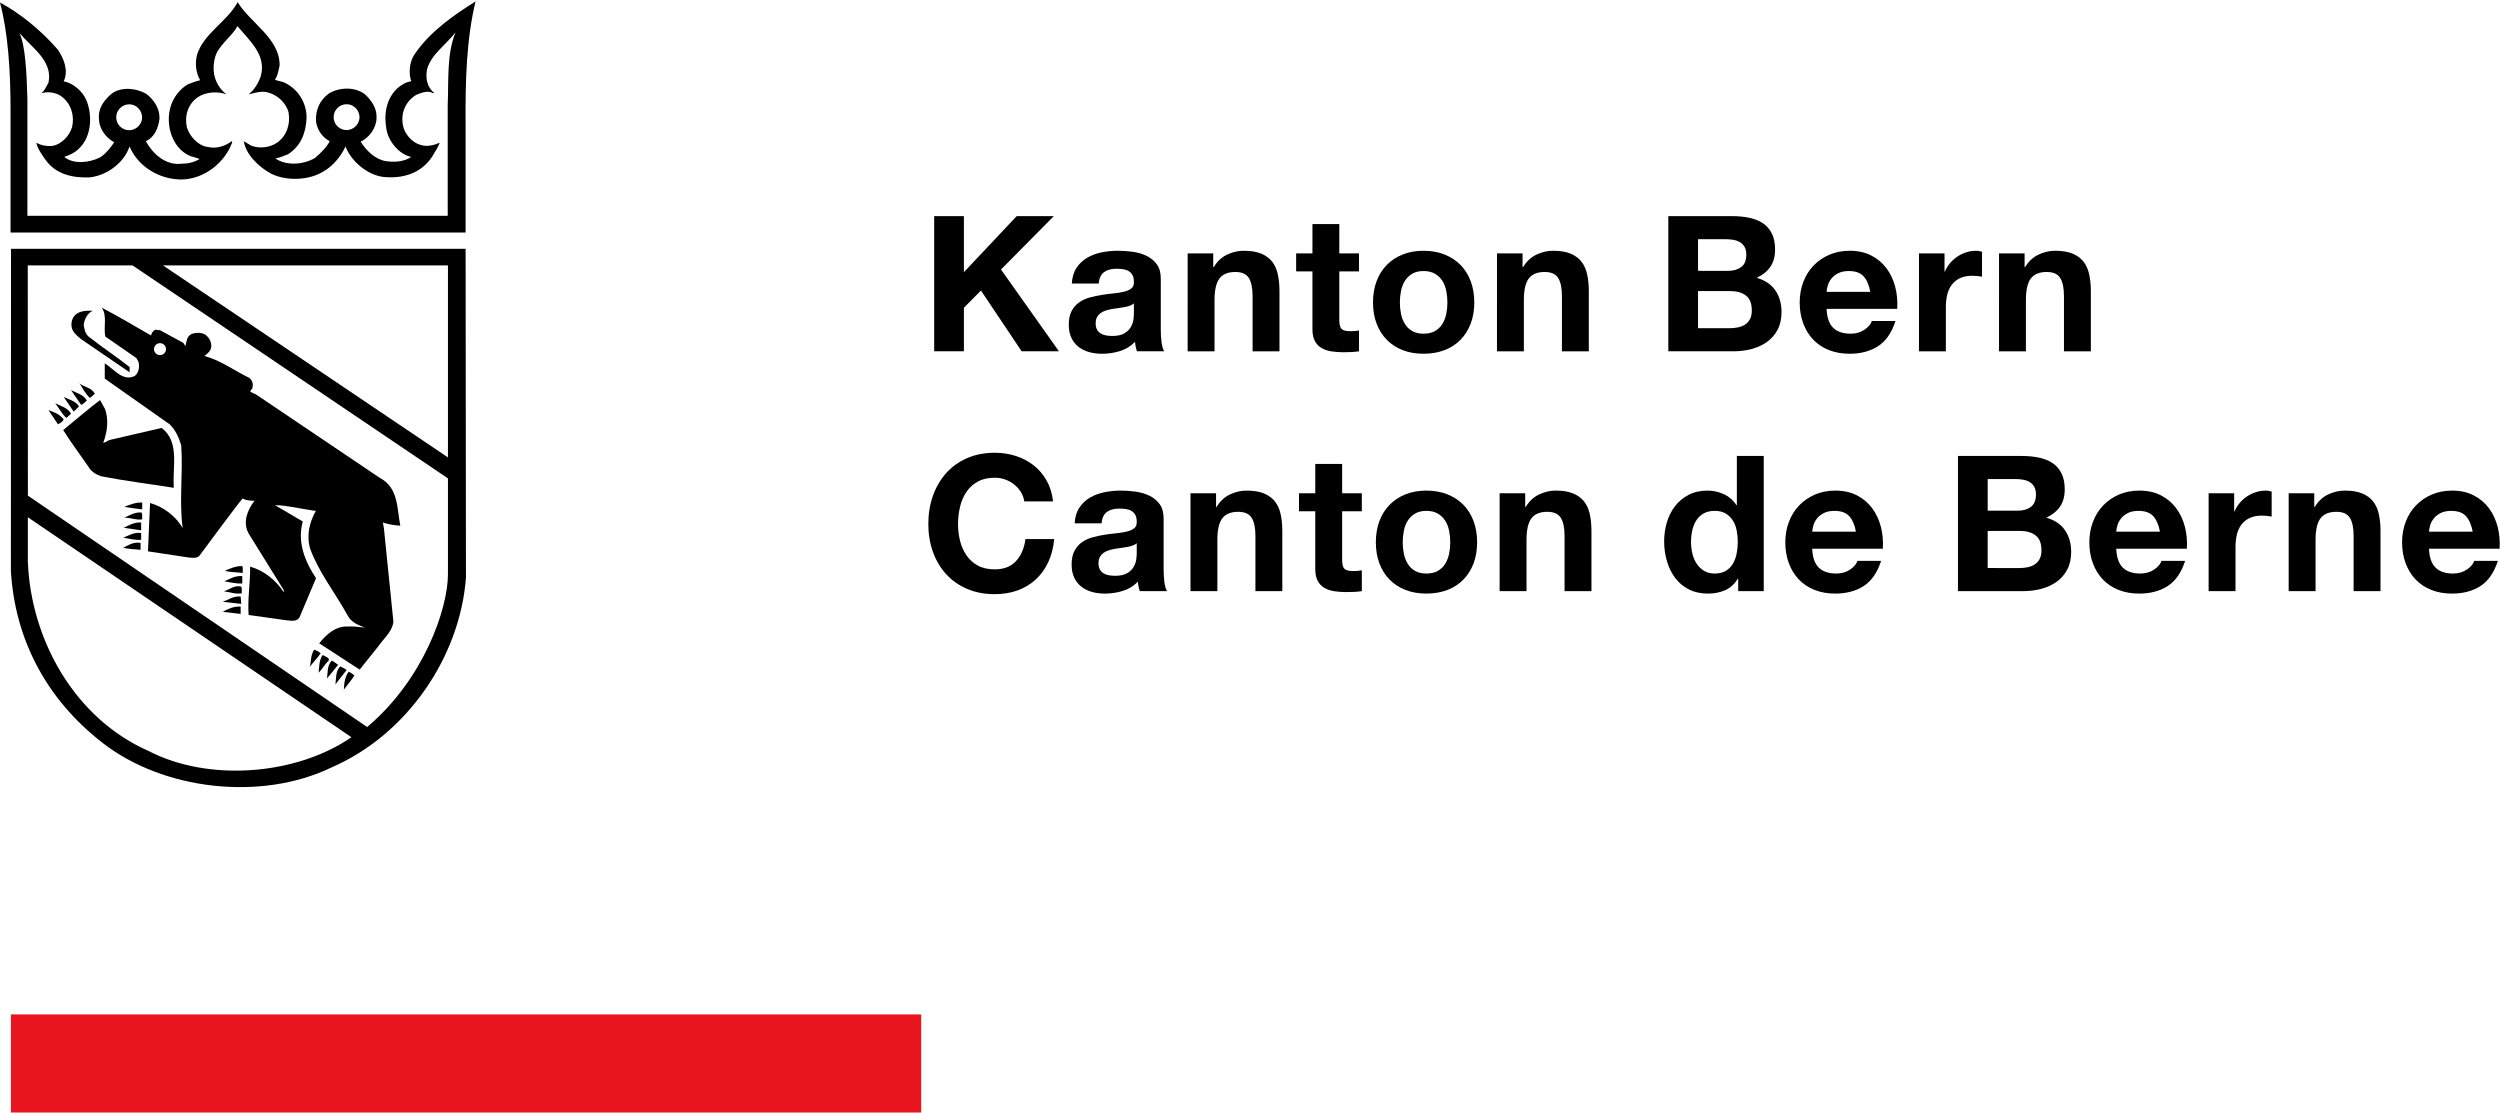
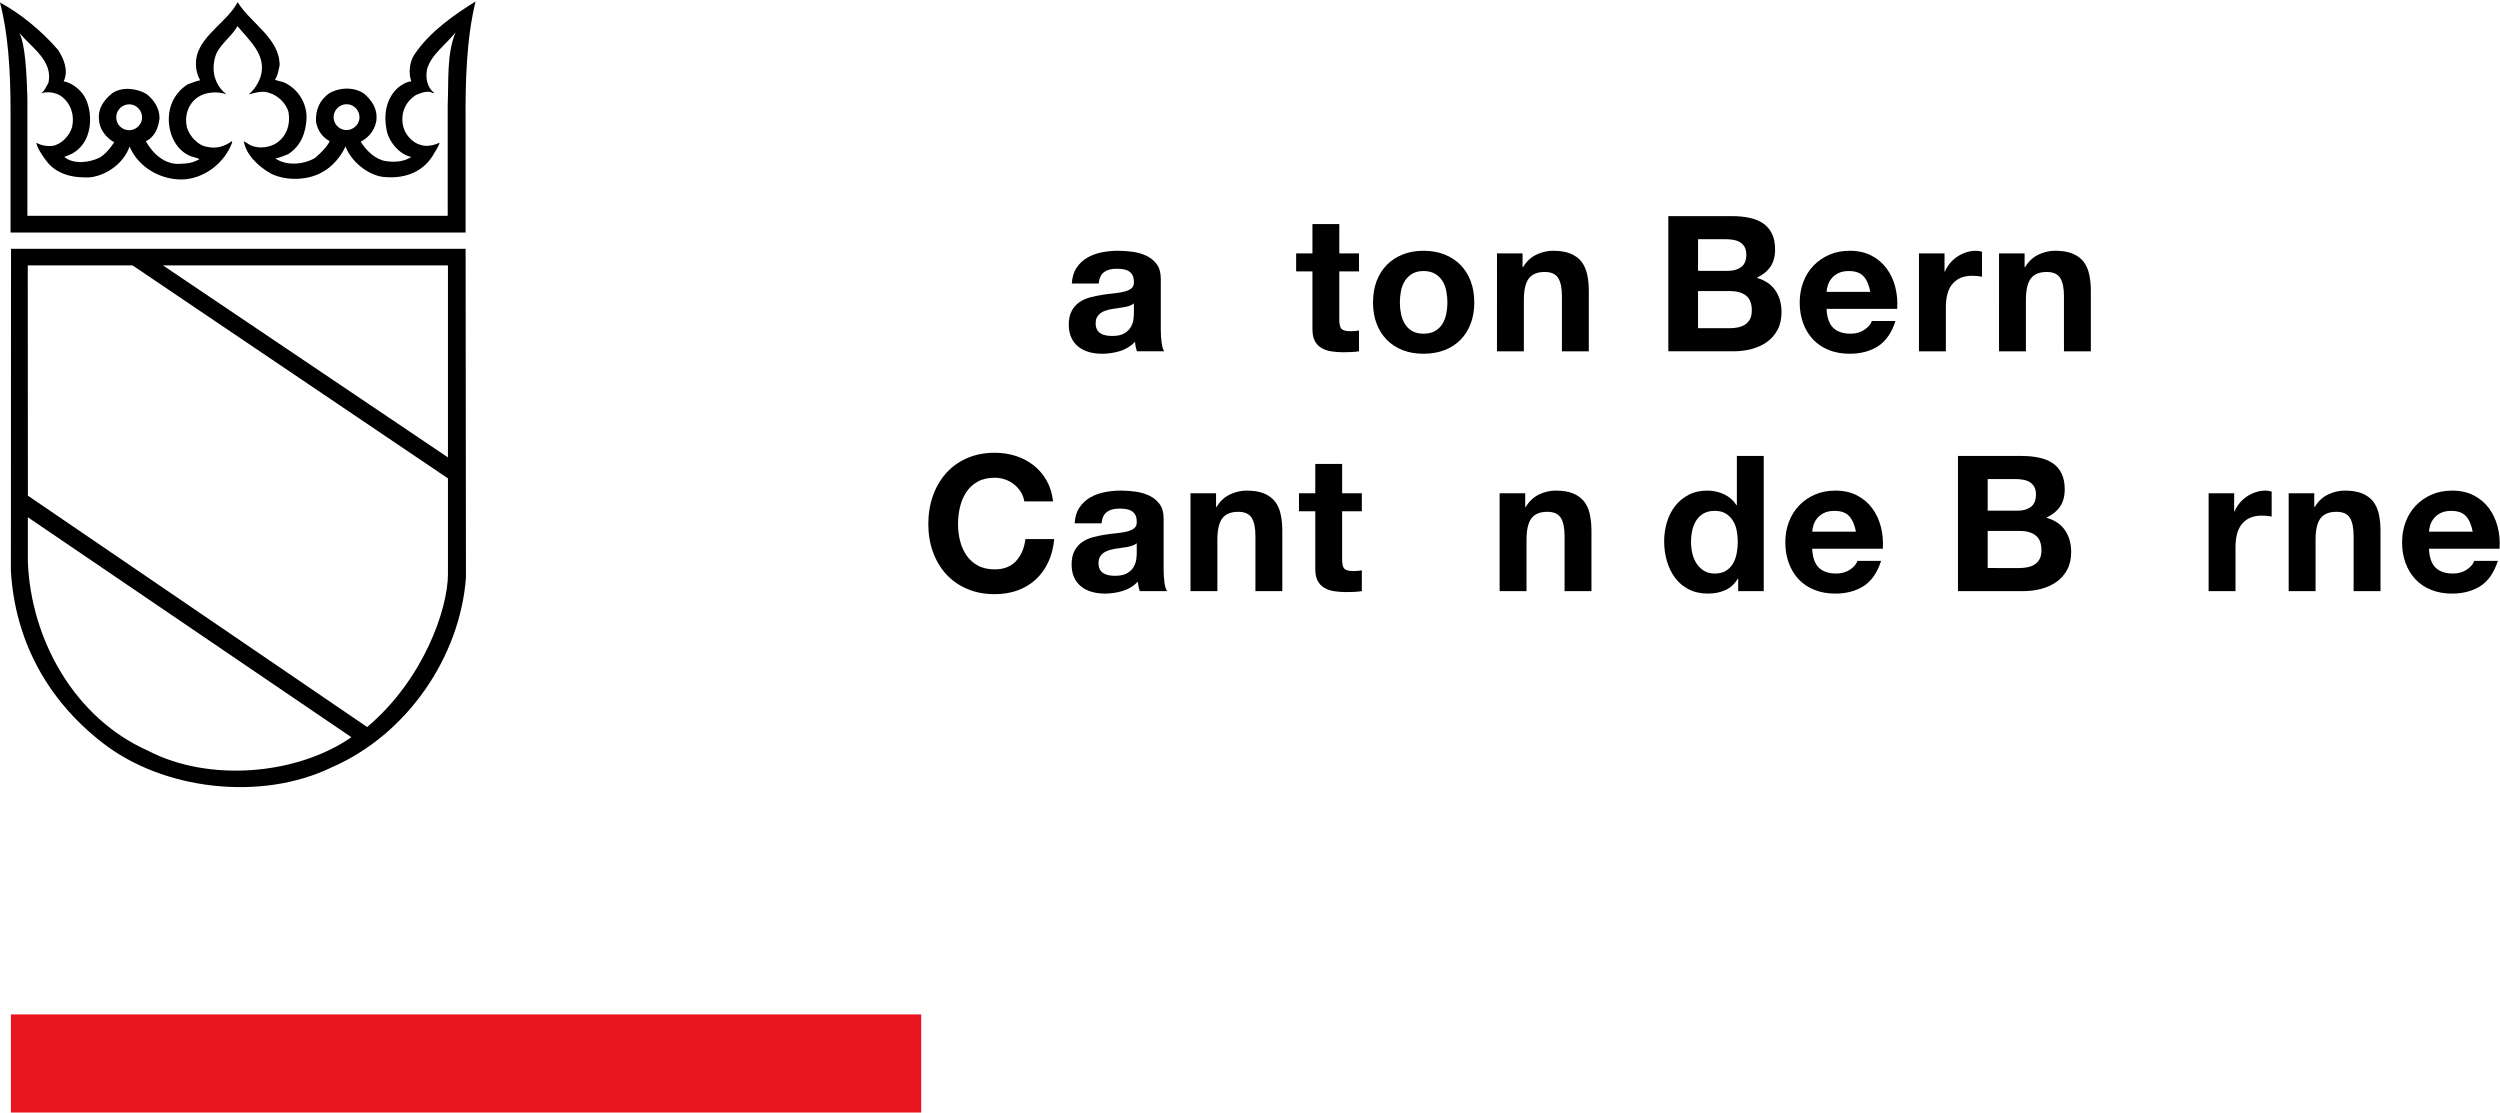
<svg xmlns="http://www.w3.org/2000/svg" xmlns:ns1="http://sodipodi.sourceforge.net/DTD/sodipodi-0.dtd" xmlns:ns2="http://www.inkscape.org/namespaces/inkscape" version="1.1" id="Ebene_1" x="0px" y="0px" viewBox="0 0 1333.333 591.138" xml:space="preserve" width="1000" height="445.014" ns1:docname="logo-be.svg" ns2:version="0.92.4 (5da689c313, 2019-01-14)">
  <defs id="defs65" />
  <ns1:namedview pagecolor="#ffffff" bordercolor="#111111" borderopacity="1" objecttolerance="10" gridtolerance="10" guidetolerance="10" ns2:pageopacity="0" ns2:pageshadow="2" ns2:window-width="1920" ns2:window-height="1017" id="namedview63" showgrid="false" fit-margin-top="0" fit-margin-left="0" fit-margin-right="0" fit-margin-bottom="0" ns2:zoom="1.1033333" ns2:cx="412.8411" ns2:cy="98.47206" ns2:window-x="1912" ns2:window-y="-8" ns2:window-maximized="1" ns2:current-layer="Ebene_1" />
  <style type="text/css" id="style2">
	.st0{fill:#EA161F;}
</style>
  <g id="g50" transform="matrix(3.333,0,0,3.333,0.005,-0.314)">
-     <path d="m 154.238,34.344 v 8.969 l 8.452,-8.969 h 5.937 l -8.452,8.544 9.27,13.086 h -5.967 l -6.513,-9.724 -2.727,2.756 v 6.968 h -4.756 V 34.344 Z" id="path4" ns2:connector-curvature="0" />
    <path d="m 171.506,45.13 c 0.059,-1.009 0.311,-1.848 0.757,-2.513 0.444,-0.668 1.009,-1.204 1.697,-1.608 0.686,-0.404 1.458,-0.689 2.316,-0.863 0.858,-0.171 1.723,-0.258 2.591,-0.258 0.787,0 1.585,0.056 2.393,0.167 0.807,0.111 1.545,0.327 2.212,0.651 0.666,0.324 1.211,0.773 1.636,1.35 0.423,0.574 0.635,1.336 0.635,2.287 v 8.148 c 0,0.707 0.04,1.385 0.122,2.029 0.08,0.647 0.223,1.131 0.425,1.455 h -4.363 c -0.082,-0.244 -0.146,-0.491 -0.197,-0.741 -0.051,-0.254 -0.087,-0.512 -0.106,-0.773 -0.687,0.707 -1.495,1.201 -2.424,1.483 -0.929,0.282 -1.878,0.425 -2.847,0.425 -0.748,0 -1.444,-0.09 -2.09,-0.271 -0.647,-0.181 -1.213,-0.466 -1.697,-0.849 -0.486,-0.383 -0.863,-0.867 -1.136,-1.455 -0.273,-0.585 -0.409,-1.281 -0.409,-2.088 0,-0.891 0.157,-1.622 0.47,-2.196 0.313,-0.578 0.717,-1.037 1.211,-1.378 0.494,-0.345 1.06,-0.602 1.697,-0.773 0.637,-0.174 1.277,-0.31 1.923,-0.411 0.647,-0.101 1.282,-0.181 1.909,-0.24 0.626,-0.063 1.182,-0.153 1.667,-0.275 0.484,-0.122 0.867,-0.296 1.15,-0.529 0.282,-0.233 0.414,-0.571 0.393,-1.016 0,-0.463 -0.075,-0.832 -0.226,-1.103 -0.151,-0.275 -0.353,-0.487 -0.606,-0.637 -0.254,-0.153 -0.546,-0.254 -0.879,-0.303 -0.334,-0.052 -0.693,-0.077 -1.075,-0.077 -0.849,0 -1.516,0.181 -1.999,0.546 -0.485,0.362 -0.767,0.968 -0.847,1.817 h -4.302 z m 9.935,3.181 c -0.181,0.16 -0.409,0.289 -0.68,0.379 -0.273,0.09 -0.566,0.167 -0.879,0.226 -0.313,0.059 -0.642,0.111 -0.985,0.15 -0.343,0.042 -0.687,0.094 -1.03,0.153 -0.324,0.059 -0.64,0.143 -0.954,0.244 -0.313,0.101 -0.586,0.237 -0.818,0.407 -0.233,0.174 -0.419,0.39 -0.56,0.651 -0.141,0.265 -0.212,0.599 -0.212,1.002 0,0.383 0.071,0.707 0.212,0.968 0.141,0.265 0.332,0.47 0.576,0.62 0.242,0.153 0.524,0.258 0.847,0.32 0.324,0.059 0.656,0.09 0.999,0.09 0.849,0 1.505,-0.143 1.97,-0.425 0.465,-0.282 0.807,-0.62 1.03,-1.013 0.221,-0.397 0.358,-0.794 0.409,-1.197 0.051,-0.404 0.075,-0.727 0.075,-0.971 v -1.604 z" id="path6" ns2:connector-curvature="0" />
-     <path d="m 194.133,40.313 v 2.182 h 0.09 c 0.546,-0.908 1.253,-1.57 2.121,-1.984 0.868,-0.414 1.758,-0.623 2.666,-0.623 1.15,0 2.095,0.157 2.831,0.47 0.738,0.313 1.319,0.748 1.742,1.302 0.425,0.557 0.722,1.232 0.894,2.033 0.171,0.797 0.258,1.681 0.258,2.649 v 9.634 h -4.302 v -8.847 c 0,-1.291 -0.202,-2.255 -0.606,-2.892 -0.404,-0.637 -1.121,-0.954 -2.151,-0.954 -1.171,0 -2.02,0.348 -2.544,1.044 -0.526,0.7 -0.788,1.845 -0.788,3.439 v 8.21 h -4.302 V 40.313 Z" id="path8" ns2:connector-curvature="0" />
    <path d="m 217.459,40.313 v 2.878 h -3.151 v 7.754 c 0,0.727 0.122,1.211 0.364,1.455 0.244,0.244 0.727,0.362 1.455,0.362 0.242,0 0.473,-0.007 0.696,-0.028 0.223,-0.021 0.435,-0.052 0.637,-0.09 v 3.331 c -0.364,0.059 -0.767,0.101 -1.211,0.122 -0.446,0.021 -0.879,0.031 -1.303,0.031 -0.666,0 -1.298,-0.049 -1.893,-0.139 -0.595,-0.09 -1.121,-0.265 -1.575,-0.529 -0.454,-0.261 -0.813,-0.637 -1.075,-1.121 -0.263,-0.484 -0.393,-1.121 -0.393,-1.907 v -9.24 h -2.607 V 40.313 h 2.607 v -4.695 h 4.3 v 4.695 z" id="path10" ns2:connector-curvature="0" />
    <path d="m 220.276,44.751 c 0.385,-1.02 0.929,-1.886 1.636,-2.603 0.707,-0.717 1.556,-1.274 2.546,-1.667 0.988,-0.393 2.099,-0.592 3.331,-0.592 1.232,0 2.349,0.198 3.348,0.592 0.999,0.393 1.853,0.95 2.56,1.667 0.707,0.717 1.251,1.584 1.636,2.603 0.383,1.02 0.576,2.158 0.576,3.407 0,1.253 -0.193,2.384 -0.576,3.393 -0.385,1.009 -0.929,1.876 -1.636,2.589 -0.707,0.717 -1.561,1.27 -2.56,1.653 -0.999,0.383 -2.116,0.574 -3.348,0.574 -1.232,0 -2.342,-0.191 -3.331,-0.574 -0.99,-0.383 -1.839,-0.936 -2.546,-1.653 -0.707,-0.713 -1.251,-1.58 -1.636,-2.589 -0.383,-1.009 -0.574,-2.14 -0.574,-3.393 0,-1.249 0.191,-2.388 0.574,-3.407 z m 3.908,5.241 c 0.122,0.595 0.327,1.131 0.621,1.604 0.292,0.477 0.68,0.853 1.166,1.138 0.484,0.282 1.091,0.425 1.817,0.425 0.727,0 1.338,-0.143 1.834,-0.425 0.494,-0.285 0.887,-0.661 1.182,-1.138 0.292,-0.473 0.499,-1.009 0.62,-1.604 0.122,-0.595 0.183,-1.208 0.183,-1.834 0,-0.623 -0.061,-1.239 -0.183,-1.848 -0.12,-0.606 -0.327,-1.138 -0.62,-1.604 -0.294,-0.463 -0.687,-0.842 -1.182,-1.135 -0.496,-0.292 -1.107,-0.439 -1.834,-0.439 -0.726,0 -1.333,0.146 -1.817,0.439 -0.485,0.292 -0.874,0.672 -1.166,1.135 -0.294,0.466 -0.499,0.999 -0.621,1.604 -0.122,0.609 -0.183,1.225 -0.183,1.848 0,0.626 0.061,1.239 0.183,1.834 z" id="path12" ns2:connector-curvature="0" />
    <path d="m 243.631,40.313 v 2.182 h 0.09 c 0.546,-0.908 1.253,-1.57 2.121,-1.984 0.868,-0.414 1.758,-0.623 2.666,-0.623 1.15,0 2.095,0.157 2.831,0.47 0.738,0.313 1.319,0.748 1.742,1.302 0.425,0.557 0.722,1.232 0.894,2.033 0.171,0.797 0.258,1.681 0.258,2.649 v 9.634 h -4.302 v -8.847 c 0,-1.291 -0.202,-2.255 -0.606,-2.892 -0.404,-0.637 -1.121,-0.954 -2.151,-0.954 -1.171,0 -2.02,0.348 -2.544,1.044 -0.526,0.7 -0.788,1.845 -0.788,3.439 v 8.21 h -4.302 V 40.313 Z" id="path14" ns2:connector-curvature="0" />
    <path d="m 277.134,34.344 c 1.03,0 1.97,0.09 2.817,0.275 0.849,0.181 1.575,0.48 2.182,0.891 0.606,0.414 1.075,0.968 1.408,1.653 0.334,0.686 0.499,1.535 0.499,2.544 0,1.089 -0.247,1.998 -0.741,2.725 -0.496,0.727 -1.227,1.323 -2.196,1.789 1.333,0.383 2.327,1.055 2.983,2.015 0.656,0.957 0.985,2.116 0.985,3.466 0,1.093 -0.212,2.036 -0.635,2.833 -0.425,0.797 -0.995,1.451 -1.712,1.956 -0.717,0.505 -1.535,0.877 -2.454,1.121 -0.919,0.24 -1.864,0.362 -2.833,0.362 H 266.956 V 34.344 Z m -0.606,8.757 c 0.849,0 1.545,-0.202 2.09,-0.606 0.546,-0.404 0.818,-1.062 0.818,-1.97 0,-0.505 -0.09,-0.919 -0.271,-1.242 -0.183,-0.324 -0.425,-0.574 -0.727,-0.759 -0.303,-0.181 -0.651,-0.306 -1.046,-0.376 -0.393,-0.073 -0.802,-0.108 -1.227,-0.108 h -4.453 v 5.06 z m 0.273,9.178 c 0.465,0 0.908,-0.045 1.333,-0.136 0.423,-0.09 0.797,-0.244 1.121,-0.456 0.322,-0.212 0.579,-0.498 0.773,-0.863 0.191,-0.362 0.287,-0.828 0.287,-1.392 0,-1.11 -0.313,-1.904 -0.94,-2.377 -0.625,-0.477 -1.453,-0.713 -2.483,-0.713 h -5.181 v 5.937 z" id="path16" ns2:connector-curvature="0" />
    <path d="m 293.341,52.219 c 0.646,0.626 1.575,0.94 2.788,0.94 0.867,0 1.615,-0.219 2.241,-0.654 0.625,-0.432 1.009,-0.891 1.15,-1.378 h 3.787 c -0.606,1.879 -1.535,3.223 -2.786,4.03 -1.253,0.807 -2.767,1.211 -4.544,1.211 -1.232,0 -2.344,-0.195 -3.332,-0.592 -0.99,-0.393 -1.829,-0.954 -2.515,-1.681 -0.687,-0.727 -1.218,-1.594 -1.591,-2.603 -0.374,-1.009 -0.56,-2.12 -0.56,-3.334 0,-1.169 0.191,-2.259 0.576,-3.272 0.383,-1.009 0.928,-1.883 1.636,-2.621 0.707,-0.734 1.549,-1.316 2.528,-1.74 0.98,-0.425 2.066,-0.637 3.258,-0.637 1.331,0 2.494,0.258 3.482,0.773 0.99,0.515 1.803,1.208 2.44,2.074 0.635,0.87 1.095,1.859 1.378,2.969 0.282,1.114 0.383,2.273 0.303,3.484 h -11.299 c 0.061,1.396 0.412,2.405 1.06,3.031 z m 4.862,-8.241 c -0.515,-0.564 -1.298,-0.846 -2.348,-0.846 -0.687,0 -1.258,0.115 -1.712,0.348 -0.454,0.23 -0.818,0.519 -1.089,0.863 -0.273,0.341 -0.465,0.707 -0.576,1.089 -0.111,0.383 -0.177,0.727 -0.197,1.03 h 6.997 c -0.202,-1.089 -0.56,-1.918 -1.075,-2.485 z" id="path18" ns2:connector-curvature="0" />
    <path d="m 311.153,40.313 v 2.91 h 0.061 c 0.202,-0.487 0.473,-0.936 0.818,-1.35 0.343,-0.414 0.736,-0.766 1.182,-1.058 0.444,-0.292 0.919,-0.522 1.423,-0.682 0.505,-0.164 1.03,-0.244 1.575,-0.244 0.284,0 0.595,0.052 0.94,0.153 v 3.999 c -0.202,-0.042 -0.445,-0.077 -0.727,-0.108 -0.284,-0.031 -0.555,-0.045 -0.818,-0.045 -0.788,0 -1.453,0.132 -1.999,0.393 -0.545,0.265 -0.985,0.623 -1.317,1.075 -0.334,0.456 -0.571,0.985 -0.712,1.591 -0.143,0.606 -0.212,1.263 -0.212,1.97 v 7.058 h -4.302 V 40.313 Z" id="path20" ns2:connector-curvature="0" />
    <path d="m 323.966,40.313 v 2.182 h 0.09 c 0.546,-0.908 1.253,-1.57 2.121,-1.984 0.868,-0.414 1.758,-0.623 2.666,-0.623 1.15,0 2.095,0.157 2.831,0.47 0.738,0.313 1.319,0.748 1.742,1.302 0.425,0.557 0.722,1.232 0.894,2.033 0.171,0.797 0.258,1.681 0.258,2.649 v 9.634 h -4.302 v -8.847 c 0,-1.291 -0.202,-2.255 -0.606,-2.892 -0.404,-0.637 -1.121,-0.954 -2.151,-0.954 -1.171,0 -2.02,0.348 -2.544,1.044 -0.526,0.7 -0.788,1.845 -0.788,3.439 v 8.21 h -4.302 V 40.313 Z" id="path22" ns2:connector-curvature="0" />
    <path d="m 163.356,78.493 c -0.284,-0.452 -0.637,-0.853 -1.06,-1.194 -0.425,-0.345 -0.905,-0.613 -1.439,-0.804 -0.536,-0.191 -1.096,-0.289 -1.681,-0.289 -1.072,0 -1.98,0.209 -2.727,0.623 -0.747,0.414 -1.354,0.968 -1.817,1.664 -0.466,0.7 -0.804,1.49 -1.016,2.381 -0.212,0.887 -0.317,1.806 -0.317,2.756 0,0.908 0.104,1.792 0.317,2.649 0.212,0.86 0.55,1.632 1.016,2.318 0.463,0.689 1.07,1.239 1.817,1.653 0.747,0.414 1.655,0.619 2.727,0.619 1.453,0 2.589,-0.445 3.407,-1.333 0.818,-0.887 1.317,-2.06 1.5,-3.515 h 4.605 c -0.122,1.354 -0.435,2.575 -0.94,3.668 -0.505,1.089 -1.171,2.019 -1.999,2.784 -0.828,0.769 -1.798,1.354 -2.908,1.758 -1.11,0.404 -2.332,0.606 -3.665,0.606 -1.657,0 -3.146,-0.285 -4.469,-0.863 -1.323,-0.574 -2.438,-1.368 -3.348,-2.377 -0.908,-1.009 -1.604,-2.196 -2.09,-3.56 -0.484,-1.361 -0.726,-2.833 -0.726,-4.406 0,-1.615 0.242,-3.115 0.726,-4.5 0.485,-1.382 1.182,-2.589 2.09,-3.62 0.91,-1.03 2.026,-1.838 3.348,-2.422 1.323,-0.585 2.812,-0.881 4.469,-0.881 1.19,0 2.316,0.174 3.378,0.515 1.06,0.345 2.008,0.846 2.847,1.5 0.837,0.658 1.53,1.469 2.076,2.44 0.545,0.968 0.887,2.081 1.028,3.331 h -4.605 c -0.08,-0.543 -0.263,-1.044 -0.545,-1.5 z" id="path24" ns2:connector-curvature="0" />
    <path d="m 171.96,83.508 c 0.059,-1.009 0.311,-1.848 0.757,-2.513 0.444,-0.668 1.009,-1.204 1.697,-1.608 0.686,-0.404 1.458,-0.689 2.316,-0.863 0.858,-0.171 1.723,-0.258 2.591,-0.258 0.787,0 1.585,0.056 2.393,0.167 0.807,0.111 1.545,0.327 2.212,0.651 0.666,0.324 1.211,0.773 1.636,1.35 0.423,0.574 0.635,1.336 0.635,2.287 v 8.148 c 0,0.707 0.04,1.385 0.122,2.029 0.08,0.647 0.223,1.131 0.425,1.455 h -4.363 c -0.082,-0.244 -0.146,-0.491 -0.197,-0.741 -0.051,-0.254 -0.087,-0.512 -0.106,-0.773 -0.687,0.707 -1.495,1.201 -2.424,1.483 -0.929,0.282 -1.878,0.425 -2.847,0.425 -0.748,0 -1.444,-0.09 -2.09,-0.271 -0.647,-0.181 -1.213,-0.466 -1.697,-0.849 -0.486,-0.383 -0.863,-0.867 -1.136,-1.455 -0.273,-0.585 -0.409,-1.281 -0.409,-2.088 0,-0.891 0.157,-1.622 0.47,-2.196 0.313,-0.578 0.717,-1.037 1.211,-1.378 0.494,-0.345 1.06,-0.602 1.697,-0.773 0.637,-0.174 1.277,-0.31 1.923,-0.411 0.647,-0.101 1.283,-0.181 1.909,-0.24 0.626,-0.063 1.182,-0.153 1.667,-0.275 0.484,-0.122 0.867,-0.296 1.15,-0.529 0.282,-0.233 0.414,-0.571 0.393,-1.016 0,-0.463 -0.075,-0.832 -0.226,-1.103 -0.151,-0.275 -0.353,-0.487 -0.606,-0.637 -0.254,-0.153 -0.546,-0.254 -0.879,-0.303 -0.334,-0.052 -0.693,-0.077 -1.075,-0.077 -0.849,0 -1.516,0.181 -1.999,0.546 -0.486,0.362 -0.767,0.968 -0.847,1.817 h -4.302 z m 9.935,3.181 c -0.181,0.16 -0.409,0.289 -0.68,0.379 -0.273,0.09 -0.566,0.167 -0.879,0.226 -0.313,0.059 -0.642,0.111 -0.985,0.15 -0.343,0.042 -0.687,0.094 -1.03,0.153 -0.324,0.059 -0.64,0.143 -0.954,0.244 -0.313,0.101 -0.586,0.237 -0.818,0.407 -0.233,0.174 -0.419,0.39 -0.56,0.651 -0.141,0.265 -0.212,0.599 -0.212,1.002 0,0.383 0.071,0.707 0.212,0.968 0.141,0.265 0.332,0.47 0.576,0.62 0.242,0.153 0.524,0.258 0.847,0.32 0.324,0.059 0.656,0.09 0.999,0.09 0.849,0 1.505,-0.143 1.97,-0.425 0.465,-0.282 0.807,-0.619 1.03,-1.013 0.221,-0.397 0.358,-0.794 0.409,-1.197 0.051,-0.404 0.075,-0.727 0.075,-0.971 V 86.689 Z" id="path26" ns2:connector-curvature="0" />
    <path d="m 194.587,78.691 v 2.182 h 0.09 c 0.546,-0.908 1.253,-1.57 2.121,-1.984 0.868,-0.414 1.758,-0.623 2.666,-0.623 1.15,0 2.095,0.157 2.831,0.47 0.738,0.313 1.319,0.748 1.742,1.302 0.425,0.557 0.722,1.232 0.894,2.033 0.171,0.797 0.258,1.681 0.258,2.649 v 9.634 h -4.302 v -8.847 c 0,-1.291 -0.202,-2.255 -0.606,-2.892 -0.404,-0.637 -1.121,-0.954 -2.151,-0.954 -1.171,0 -2.02,0.348 -2.544,1.044 -0.526,0.7 -0.788,1.845 -0.788,3.439 v 8.21 H 190.498 v -15.662 z" id="path28" ns2:connector-curvature="0" />
    <path d="m 217.913,78.691 v 2.878 h -3.151 v 7.754 c 0,0.727 0.122,1.211 0.364,1.455 0.244,0.244 0.727,0.362 1.455,0.362 0.242,0 0.473,-0.007 0.696,-0.028 0.223,-0.021 0.435,-0.052 0.637,-0.09 v 3.331 c -0.364,0.059 -0.767,0.101 -1.211,0.122 -0.445,0.021 -0.879,0.031 -1.303,0.031 -0.666,0 -1.298,-0.049 -1.893,-0.139 -0.595,-0.09 -1.121,-0.265 -1.575,-0.529 -0.454,-0.261 -0.813,-0.637 -1.075,-1.121 -0.263,-0.484 -0.393,-1.121 -0.393,-1.907 V 81.569 h -2.607 v -2.878 h 2.607 V 73.996 h 4.3 v 4.695 h 3.151 z" id="path30" ns2:connector-curvature="0" />
-     <path d="m 220.73,83.128 c 0.385,-1.02 0.929,-1.886 1.636,-2.603 0.707,-0.717 1.556,-1.274 2.546,-1.667 0.988,-0.393 2.099,-0.592 3.331,-0.592 1.232,0 2.349,0.198 3.348,0.592 0.999,0.393 1.853,0.95 2.56,1.667 0.707,0.717 1.251,1.584 1.636,2.603 0.383,1.02 0.576,2.158 0.576,3.407 0,1.253 -0.193,2.384 -0.576,3.393 -0.385,1.009 -0.929,1.876 -1.636,2.589 -0.707,0.717 -1.561,1.27 -2.56,1.653 -0.999,0.383 -2.116,0.574 -3.348,0.574 -1.232,0 -2.342,-0.191 -3.331,-0.574 -0.99,-0.383 -1.839,-0.936 -2.546,-1.653 -0.707,-0.713 -1.251,-1.58 -1.636,-2.589 -0.383,-1.009 -0.574,-2.14 -0.574,-3.393 0,-1.249 0.191,-2.388 0.574,-3.407 z m 3.908,5.241 c 0.122,0.595 0.327,1.131 0.621,1.604 0.292,0.477 0.68,0.853 1.166,1.138 0.484,0.282 1.091,0.425 1.817,0.425 0.727,0 1.338,-0.143 1.834,-0.425 0.494,-0.285 0.887,-0.661 1.182,-1.138 0.292,-0.473 0.499,-1.009 0.62,-1.604 0.122,-0.595 0.183,-1.208 0.183,-1.834 0,-0.623 -0.061,-1.239 -0.183,-1.848 -0.12,-0.606 -0.327,-1.138 -0.62,-1.604 -0.294,-0.463 -0.687,-0.842 -1.182,-1.135 -0.496,-0.292 -1.107,-0.439 -1.834,-0.439 -0.726,0 -1.333,0.146 -1.817,0.439 -0.486,0.292 -0.874,0.672 -1.166,1.135 -0.294,0.466 -0.499,0.999 -0.621,1.604 -0.122,0.609 -0.183,1.225 -0.183,1.848 0,0.626 0.061,1.239 0.183,1.834 z" id="path32" ns2:connector-curvature="0" />
    <path d="m 244.055,78.691 v 2.182 h 0.09 c 0.546,-0.908 1.253,-1.57 2.121,-1.984 0.868,-0.414 1.758,-0.623 2.666,-0.623 1.15,0 2.095,0.157 2.831,0.47 0.738,0.313 1.319,0.748 1.742,1.302 0.425,0.557 0.722,1.232 0.894,2.033 0.171,0.797 0.258,1.681 0.258,2.649 v 9.634 h -4.302 v -8.847 c 0,-1.291 -0.202,-2.255 -0.606,-2.892 -0.404,-0.637 -1.121,-0.954 -2.151,-0.954 -1.171,0 -2.02,0.348 -2.544,1.044 -0.526,0.7 -0.788,1.845 -0.788,3.439 v 8.21 h -4.302 v -15.662 z" id="path34" ns2:connector-curvature="0" />
    <path d="m 278.074,92.355 c -0.505,0.846 -1.166,1.458 -1.984,1.831 -0.818,0.372 -1.742,0.56 -2.772,0.56 -1.171,0 -2.201,-0.226 -3.091,-0.682 -0.889,-0.452 -1.62,-1.068 -2.196,-1.848 -0.576,-0.776 -1.009,-1.671 -1.303,-2.68 -0.292,-1.009 -0.439,-2.06 -0.439,-3.15 0,-1.051 0.146,-2.064 0.439,-3.045 0.294,-0.978 0.727,-1.841 1.303,-2.589 0.576,-0.748 1.298,-1.347 2.167,-1.803 0.868,-0.456 1.878,-0.682 3.028,-0.682 0.929,0 1.813,0.198 2.652,0.592 0.837,0.393 1.498,0.975 1.984,1.74 h 0.061 v -7.876 h 4.302 v 21.63 h -4.089 v -1.998 z m -0.183,-7.74 c -0.12,-0.595 -0.327,-1.121 -0.621,-1.577 -0.292,-0.456 -0.672,-0.821 -1.135,-1.107 -0.465,-0.282 -1.051,-0.421 -1.758,-0.421 -0.707,0 -1.303,0.139 -1.787,0.421 -0.485,0.285 -0.874,0.658 -1.166,1.121 -0.294,0.466 -0.506,0.995 -0.637,1.591 -0.13,0.599 -0.197,1.218 -0.197,1.865 0,0.606 0.071,1.211 0.212,1.817 0.141,0.606 0.367,1.145 0.682,1.622 0.311,0.473 0.707,0.856 1.18,1.149 0.475,0.296 1.046,0.442 1.712,0.442 0.707,0 1.298,-0.143 1.771,-0.425 0.475,-0.285 0.854,-0.661 1.136,-1.138 0.284,-0.473 0.485,-1.013 0.606,-1.618 0.122,-0.606 0.183,-1.232 0.183,-1.879 0,-0.647 -0.061,-1.267 -0.183,-1.862 z" id="path36" ns2:connector-curvature="0" />
    <path d="m 291.04,90.597 c 0.646,0.626 1.575,0.94 2.788,0.94 0.867,0 1.615,-0.219 2.241,-0.654 0.625,-0.432 1.009,-0.891 1.15,-1.378 h 3.787 c -0.606,1.879 -1.535,3.223 -2.786,4.03 -1.253,0.807 -2.767,1.211 -4.544,1.211 -1.232,0 -2.344,-0.195 -3.332,-0.592 -0.99,-0.393 -1.829,-0.954 -2.515,-1.681 -0.687,-0.727 -1.218,-1.594 -1.591,-2.603 -0.374,-1.009 -0.56,-2.12 -0.56,-3.334 0,-1.169 0.191,-2.259 0.576,-3.272 0.383,-1.009 0.928,-1.883 1.636,-2.621 0.707,-0.734 1.549,-1.316 2.528,-1.74 0.98,-0.425 2.066,-0.637 3.258,-0.637 1.331,0 2.494,0.258 3.482,0.773 0.99,0.515 1.803,1.208 2.44,2.074 0.635,0.87 1.095,1.859 1.378,2.969 0.282,1.114 0.383,2.273 0.303,3.484 h -11.299 c 0.061,1.396 0.412,2.405 1.06,3.031 z m 4.862,-8.241 c -0.515,-0.564 -1.298,-0.846 -2.347,-0.846 -0.687,0 -1.258,0.115 -1.712,0.348 -0.454,0.23 -0.818,0.519 -1.089,0.863 -0.273,0.341 -0.465,0.707 -0.576,1.089 -0.111,0.383 -0.178,0.727 -0.197,1.03 h 6.997 c -0.202,-1.089 -0.56,-1.918 -1.075,-2.485 z" id="path38" ns2:connector-curvature="0" />
    <path d="m 323.482,72.722 c 1.03,0 1.97,0.09 2.817,0.275 0.849,0.181 1.575,0.48 2.182,0.891 0.606,0.414 1.075,0.968 1.408,1.653 0.334,0.686 0.499,1.535 0.499,2.544 0,1.089 -0.247,1.998 -0.741,2.725 -0.496,0.727 -1.227,1.323 -2.196,1.789 1.333,0.383 2.327,1.055 2.983,2.015 0.656,0.957 0.985,2.116 0.985,3.466 0,1.093 -0.212,2.036 -0.635,2.833 -0.425,0.797 -0.995,1.451 -1.712,1.956 -0.717,0.505 -1.535,0.877 -2.454,1.121 -0.919,0.24 -1.864,0.362 -2.833,0.362 H 313.304 V 72.722 Z m -0.606,8.757 c 0.849,0 1.545,-0.202 2.09,-0.606 0.546,-0.404 0.818,-1.062 0.818,-1.97 0,-0.505 -0.09,-0.919 -0.271,-1.242 -0.183,-0.324 -0.425,-0.574 -0.727,-0.759 -0.303,-0.181 -0.651,-0.306 -1.046,-0.376 -0.393,-0.073 -0.802,-0.108 -1.227,-0.108 h -4.453 v 5.06 z m 0.273,9.178 c 0.465,0 0.908,-0.045 1.333,-0.136 0.423,-0.09 0.797,-0.244 1.121,-0.456 0.322,-0.212 0.579,-0.498 0.773,-0.863 0.191,-0.362 0.287,-0.828 0.287,-1.392 0,-1.11 -0.313,-1.904 -0.94,-2.377 -0.625,-0.477 -1.453,-0.713 -2.483,-0.713 h -5.181 v 5.937 z" id="path40" ns2:connector-curvature="0" />
-     <path d="m 339.689,90.597 c 0.646,0.626 1.575,0.94 2.788,0.94 0.867,0 1.615,-0.219 2.241,-0.654 0.625,-0.432 1.009,-0.891 1.15,-1.378 h 3.787 c -0.606,1.879 -1.535,3.223 -2.786,4.03 -1.253,0.807 -2.767,1.211 -4.544,1.211 -1.232,0 -2.344,-0.195 -3.332,-0.592 -0.99,-0.393 -1.829,-0.954 -2.515,-1.681 -0.687,-0.727 -1.218,-1.594 -1.591,-2.603 -0.374,-1.009 -0.56,-2.12 -0.56,-3.334 0,-1.169 0.191,-2.259 0.576,-3.272 0.383,-1.009 0.928,-1.883 1.636,-2.621 0.707,-0.734 1.549,-1.316 2.528,-1.74 0.98,-0.425 2.066,-0.637 3.258,-0.637 1.331,0 2.494,0.258 3.482,0.773 0.99,0.515 1.803,1.208 2.44,2.074 0.635,0.87 1.095,1.859 1.378,2.969 0.282,1.114 0.383,2.273 0.303,3.484 h -11.299 c 0.061,1.396 0.412,2.405 1.06,3.031 z m 4.862,-8.241 c -0.515,-0.564 -1.298,-0.846 -2.348,-0.846 -0.687,0 -1.258,0.115 -1.712,0.348 -0.454,0.23 -0.818,0.519 -1.089,0.863 -0.273,0.341 -0.465,0.707 -0.576,1.089 -0.111,0.383 -0.177,0.727 -0.197,1.03 h 6.997 c -0.202,-1.089 -0.56,-1.918 -1.075,-2.485 z" id="path42" ns2:connector-curvature="0" />
    <path d="m 357.501,78.691 v 2.91 h 0.061 c 0.202,-0.487 0.473,-0.936 0.818,-1.35 0.343,-0.414 0.736,-0.766 1.182,-1.058 0.444,-0.292 0.919,-0.522 1.423,-0.682 0.505,-0.164 1.03,-0.244 1.575,-0.244 0.284,0 0.595,0.052 0.94,0.153 v 3.999 c -0.202,-0.042 -0.445,-0.077 -0.727,-0.108 -0.284,-0.031 -0.555,-0.045 -0.818,-0.045 -0.788,0 -1.453,0.132 -1.999,0.393 -0.545,0.265 -0.985,0.623 -1.317,1.075 -0.334,0.456 -0.571,0.985 -0.712,1.591 -0.143,0.606 -0.212,1.263 -0.212,1.97 v 7.058 h -4.302 v -15.662 z" id="path44" ns2:connector-curvature="0" />
    <path d="m 370.316,78.691 v 2.182 h 0.09 c 0.546,-0.908 1.253,-1.57 2.121,-1.984 0.868,-0.414 1.758,-0.623 2.666,-0.623 1.15,0 2.095,0.157 2.831,0.47 0.738,0.313 1.319,0.748 1.742,1.302 0.425,0.557 0.722,1.232 0.894,2.033 0.171,0.797 0.258,1.681 0.258,2.649 v 9.634 h -4.302 v -8.847 c 0,-1.291 -0.202,-2.255 -0.606,-2.892 -0.404,-0.637 -1.121,-0.954 -2.151,-0.954 -1.171,0 -2.02,0.348 -2.544,1.044 -0.526,0.7 -0.788,1.845 -0.788,3.439 v 8.21 h -4.302 v -15.662 z" id="path46" ns2:connector-curvature="0" />
    <path d="m 389.733,90.597 c 0.646,0.626 1.575,0.94 2.788,0.94 0.867,0 1.615,-0.219 2.241,-0.654 0.625,-0.432 1.009,-0.891 1.15,-1.378 h 3.787 c -0.606,1.879 -1.535,3.223 -2.786,4.03 -1.253,0.807 -2.767,1.211 -4.544,1.211 -1.232,0 -2.344,-0.195 -3.332,-0.592 -0.99,-0.393 -1.829,-0.954 -2.515,-1.681 -0.687,-0.727 -1.218,-1.594 -1.591,-2.603 -0.374,-1.009 -0.56,-2.12 -0.56,-3.334 0,-1.169 0.191,-2.259 0.576,-3.272 0.383,-1.009 0.928,-1.883 1.636,-2.621 0.707,-0.734 1.549,-1.316 2.528,-1.74 0.98,-0.425 2.066,-0.637 3.258,-0.637 1.331,0 2.494,0.258 3.482,0.773 0.99,0.515 1.803,1.208 2.44,2.074 0.635,0.87 1.095,1.859 1.378,2.969 0.282,1.114 0.383,2.273 0.303,3.484 h -11.299 c 0.061,1.396 0.412,2.405 1.06,3.031 z m 4.862,-8.241 c -0.515,-0.564 -1.298,-0.846 -2.348,-0.846 -0.687,0 -1.258,0.115 -1.712,0.348 -0.454,0.23 -0.818,0.519 -1.089,0.863 -0.273,0.341 -0.465,0.707 -0.576,1.089 -0.111,0.383 -0.177,0.727 -0.197,1.03 h 6.997 c -0.202,-1.089 -0.56,-1.918 -1.075,-2.485 z" id="path48" ns2:connector-curvature="0" />
  </g>
  <g id="g58" transform="matrix(3.333,0,0,3.333,0.005,-0.314)">
    <path d="m 22.74,18.544 c 0,1.144 -0.984,2.056 -2.071,2.056 -1.123,0 -2.074,-0.895 -2.074,-2.071 0,-1.13 0.934,-2.074 2.081,-2.074 1.194,0 2.063,1.026 2.063,2.088 m 18.971,-6.54 c -0.374,1.066 -0.994,2.113 -1.932,2.862 0.937,-0.207 2.174,-0.674 3.279,-0.246 1.404,0.374 2.83,1.757 3.129,3.197 0.278,1.864 -0.282,3.66 -1.857,4.779 -1.158,0.802 -2.901,1.009 -4.213,0.428 l -1.105,-0.67 c 0.335,2.163 2.398,4.127 4.384,5.21 2.413,1.173 5.859,1.083 8.183,-0.26 1.593,-0.841 2.997,-2.523 3.71,-4.109 0.805,2.22 3.371,4.519 5.973,4.872 3.129,0.339 6.123,-0.52 7.923,-3.286 0.396,-0.727 0.916,-1.401 1.18,-2.185 -0.823,0.374 -2.078,0.727 -3.108,0.335 -1.369,-0.353 -2.587,-1.832 -2.791,-3.19 -0.356,-1.925 0.431,-3.739 2.113,-4.783 0.805,-0.339 1.896,-0.802 2.776,-0.264 l 0.093,-0.075 c -1.123,-0.952 -1.386,-2.352 -1.108,-3.792 0.677,-2.37 2.979,-3.863 4.551,-5.884 -1.422,3.457 -1.083,7.641 -1.251,11.6 V 34.29 H 4.382 V 15.554 C 4.271,11.459 4.043,6.908 3.106,5.041 5.187,7.486 8.502,9.524 7.753,13.017 c -0.392,0.577 -0.542,1.23 -1.18,1.679 0.973,-0.335 2.398,-0.168 3.279,0.503 1.532,1.162 2.096,3.065 1.686,4.875 -0.378,1.365 -1.686,2.783 -3.111,3.026 -0.991,0.096 -1.853,-0.075 -2.623,-0.503 0.189,0.916 0.845,1.85 1.443,2.691 1.704,2.427 4.441,2.969 7.156,2.855 2.694,-0.317 5.431,-2.295 6.329,-4.947 1.351,3.247 4.811,5.307 8.332,5.285 3.578,-0.053 6.914,-2.652 8.094,-5.959 0.018,-0.071 -0.039,-0.11 -0.075,-0.168 -1.087,0.805 -2.438,1.251 -3.878,0.916 -1.518,-0.189 -2.865,-1.718 -3.297,-3.101 -0.41,-1.832 0.132,-3.756 1.778,-4.875 1.258,-0.841 3.204,-0.955 4.551,-0.428 -1.818,-1.44 -2.416,-3.589 -1.857,-5.795 0.453,-2.014 2.641,-3.322 3.617,-5.132 1.928,2.334 4.719,4.665 3.71,8.065 M 76.094,-0.006 c -3.521,2.206 -7.302,4.822 -9.776,8.482 -0.805,1.176 -0.973,3.026 -0.506,4.294 -0.841,0.096 -1.536,0.542 -2.192,1.083 -1.871,1.721 -2.245,4.369 -1.757,6.725 0.335,1.832 2.039,3.924 3.949,4.294 -1.123,0.763 -2.619,0.88 -4.045,0.677 -1.686,-0.246 -3.165,-1.671 -4.045,-3.122 1.386,-0.656 2.491,-2.185 2.53,-3.774 0.075,-1.586 -0.805,-2.858 -1.932,-3.863 -1.629,-1.162 -3.988,-1.066 -5.656,-0.096 -1.536,1.101 -2.21,2.705 -2.096,4.54 0.185,1.265 0.973,2.502 2.188,3.118 -0.467,0.955 -1.458,1.925 -2.359,2.691 -1.796,1.062 -4.551,1.304 -6.329,0.075 0.709,-0.132 1.365,-0.413 2.021,-0.674 2.081,-1.326 2.865,-3.475 2.962,-5.791 0.053,-2.427 -1.408,-4.744 -3.635,-5.713 -0.467,-0.189 -0.991,-0.21 -1.422,-0.431 0.467,-0.656 0.56,-1.475 0.748,-2.263 C 44.8,5.917 40.078,3.473 38,0.069 v 0.096 c -1.721,3.118 -5.467,4.986 -6.483,8.404 -0.331,1.347 -0.168,2.89 0.51,4.034 -0.713,0.15 -1.369,0.431 -2.024,0.674 -2.245,1.44 -3.183,3.81 -2.962,6.294 0.189,2.145 1.39,4.409 3.542,5.21 0.453,0.132 0.919,0.242 1.347,0.431 -0.841,0.506 -1.796,0.745 -2.865,0.745 -2.545,0.317 -4.605,-1.55 -5.731,-3.603 1.465,-0.674 2.006,-2.185 2.192,-3.624 0.018,-1.607 -0.823,-2.933 -2.096,-3.938 -1.575,-0.916 -3.917,-1.197 -5.492,-0.096 -1.326,1.083 -2.302,2.448 -2.096,4.202 0.039,1.532 1.18,2.972 2.434,3.624 -0.581,0.877 -1.347,1.85 -2.267,2.427 -1.668,0.845 -4.23,1.158 -5.731,-0.075 0.845,-0.296 1.668,-0.652 2.363,-1.344 2.021,-1.903 2.174,-5.307 1.18,-7.734 -0.602,-1.436 -2.121,-2.741 -3.632,-3.026 C 11.011,11.035 10.205,9.146 9.272,7.728 6.574,4.592 3.088,1.808 -0.002,0.165 1.271,4.966 1.684,10.978 1.684,17.258 V 36.973 H 74.501 V 19.571 C 74.448,12.792 74.637,5.971 76.094,-0.006 M 57.527,18.523 c 0,1.144 -0.977,2.053 -2.071,2.053 -1.123,0 -2.074,-0.895 -2.074,-2.071 0,-1.123 0.934,-2.067 2.085,-2.067 1.194,0 2.06,1.023 2.06,2.085" id="path52" ns2:connector-curvature="0" />
    <path d="m 4.455,82.533 v 7.117 C 4.944,102.088 11.893,114.694 23.764,119.926 c 9.683,5.025 23.7,3.856 32.467,-2.195 z M 26.07,42.226 71.677,72.954 V 42.226 Z M 74.557,92.209 C 73.602,104.854 65.177,117.288 53.095,122.542 41.783,128.03 26.07,126.198 16.348,118.582 7.36,111.593 2.378,101.996 1.74,91.108 L 1.761,39.574 H 74.503 Z M 21.202,42.226 H 4.441 L 4.462,79.077 58.751,116.098 C 67.743,108.532 71.677,97.234 71.677,91.629 V 76.311 Z" id="path54" ns2:connector-curvature="0" />
-     <path d="m 24.178,53.452 c 0.039,-0.374 0.317,-0.745 0.674,-0.934 l 0.77,0.093 3.71,2.014 0.335,0.51 c 0.207,-0.691 0.168,-1.572 1.012,-1.942 0.748,-0.26 1.835,-0.282 2.431,0.331 0.549,0.56 0.866,1.333 0.602,2.117 -0.168,0.424 -0.656,0.82 -1.009,1.08 2.545,0.674 4.719,2.299 7.078,3.453 0.656,0.392 0.784,1.126 0.581,1.757 l -0.339,0.431 c 0.282,0.317 0.827,0.371 1.18,0.674 l 19.551,13.179 c 3.054,1.607 2.737,4.875 3.3,7.662 -0.805,-0.036 -1.91,-0.207 -2.791,-0.506 0.064,0.31 0.11,0.62 0.168,0.919 l 1.518,14.958 c -0.171,1.55 -1.483,2.612 -2.363,3.867 l -3.033,3.792 -6.479,-4.205 c 1.14,-1.415 2.623,-2.776 4.551,-2.684 0.973,-0.075 1.946,0.107 2.773,0.168 -1.03,-0.374 -2.195,-0.823 -2.773,-1.946 -1.949,-3.564 -4.608,-6.853 -5.994,-10.667 -0.634,-2.185 -0.114,-4.245 0.916,-6.08 -0.167,-0.05 -0.306,0.021 -0.581,-0.061 -2.003,-0.282 -3.988,-0.805 -5.973,-0.838 l 4.458,2.612 c -0.937,3.282 0.374,6.479 2.117,9.074 l -2.623,6.219 c -0.392,0.805 -1.461,0.581 -2.192,0.506 L 39.781,98.168 c -0.189,-2.58 0.278,-5.1 0.242,-7.734 2.135,0.581 4.138,2.145 5.392,4.109 v -0.339 l -5.634,-9.077 c -0.994,-1.81 -0.182,-3.763 0.941,-5.242 0,0 -1.262,0.057 -1.896,-0.367 -0.666,0.709 -6.967,9.234 -6.967,9.234 -0.524,0.428 -1.404,0.242 -2.024,0.168 l -6.158,-0.934 0.331,-7.734 c 2.081,0.56 4.18,2.131 5.228,4.038 -0.602,-4.202 0.075,-8.86 -0.242,-13.279 -0.374,-1.215 -0.862,-2.391 -1.857,-3.364 L 16.761,60.345 v -2.452 c 1.497,0.955 2.94,2.994 4.815,2.017 0.656,-0.56 0.784,-1.433 0.581,-2.256 L 21.819,57.055 16.854,53.62 c -0.335,-1.493 0.36,-3.396 -0.599,-4.637 2.68,1.39 5.299,2.954 7.923,4.469 M 12.039,50.163 c -0.503,0.527 -0.691,1.18 -0.577,1.946 0.132,0.78 0.88,1.415 1.515,1.924 l 7.759,5.3 v -0.838 c -2.085,-1.661 -4.252,-3.047 -6.333,-4.704 -0.784,-0.492 -0.862,-1.272 -1.012,-2.024 0.114,-0.891 0.524,-1.825 1.44,-2.277 -0.934,-0.014 -2.056,-0.036 -2.791,0.674 m 0.677,10.927 c 0.503,0.82 0.977,1.721 1.686,2.356 l 0.766,-0.674 c -0.542,-1.062 -1.686,-0.991 -2.452,-1.682 m -1.347,1.101 1.607,2.356 c 0.356,-0.093 0.602,-0.449 0.919,-0.674 -0.524,-0.991 -1.647,-1.212 -2.527,-1.682 m -1.18,1.083 1.607,2.356 0.845,-0.841 c -0.581,-0.895 -1.611,-1.08 -2.452,-1.515 m 5.82,0.51 c -1.999,1.508 -3.949,3.211 -5.898,4.797 1.258,1.996 2.701,3.924 4.049,5.88 0.413,0.752 1.233,1.254 2.021,1.511 3.824,0.752 7.848,1.237 11.633,1.85 -0.264,-3.322 1.009,-7.334 -1.949,-9.58 l -8.332,1.924 c -0.356,0.132 -0.716,0.467 -1.012,0.431 0.634,-1.643 0.937,-3.753 0.242,-5.471 z M 8.839,64.286 c 0.599,0.784 1.048,1.696 1.778,2.352 l 0.752,-0.674 C 10.842,64.996 9.719,64.75 8.839,64.286 m -1.087,1.101 1.518,2.259 C 9.609,67.497 10.001,67.276 10.19,66.895 9.534,65.983 8.632,65.719 7.752,65.388 M 22.756,80.181 c -1.087,-0.061 -1.946,0.349 -2.865,0.67 0.919,0.189 1.889,0.299 2.865,0.413 z m -2.865,2.427 c 0.994,-0.039 1.91,0.431 2.865,0.26 -0.036,-0.371 0.053,-0.78 -0.096,-1.101 -1.083,-0.093 -1.964,0.467 -2.769,0.841 m 2.694,0.763 c -1.083,-0.089 -1.91,0.428 -2.791,0.841 l 2.791,0.41 z m 0,1.686 c -1.14,-0.192 -1.946,0.41 -2.865,0.741 0.937,0.15 1.932,0.431 2.865,0.342 z m -0.093,1.586 c -1.126,-0.225 -1.91,0.356 -2.773,0.763 0.862,0.246 1.949,0.228 2.773,0.342 z m 13.486,4.466 c 0.898,0.235 2.021,0.221 2.865,0.335 -0.039,-0.378 0.075,-0.788 -0.075,-1.101 -1.048,-0.036 -2.135,0.463 -2.791,0.766 m 2.791,0.838 c -1.123,-0.093 -1.967,0.431 -2.865,0.841 0.937,0.153 1.928,0.41 2.865,0.335 z m -2.958,2.427 c 0.955,0.135 1.91,0.485 2.865,0.335 -0.021,-0.349 0.075,-0.763 -0.075,-1.083 -1.162,-0.282 -1.857,0.506 -2.791,0.748 m 2.698,0.845 c -1.126,-0.118 -1.932,0.506 -2.865,0.834 l 2.958,0.342 z m 0,1.607 c -1.105,-0.078 -2.06,0.392 -2.865,0.838 l 2.865,0.335 z m 11.796,6.889 c -0.638,0.766 -0.503,2.113 -0.748,2.762 0.545,-0.723 1.237,-1.418 1.761,-2.185 -0.299,-0.264 -0.656,-0.413 -1.012,-0.577 m 1.347,0.838 c -0.617,0.788 -0.577,2.113 -0.67,2.858 0.617,-0.613 0.969,-1.329 1.611,-1.939 0.225,-0.492 -0.62,-0.638 -0.941,-0.919 m 1.443,0.919 c -0.766,0.745 -0.638,1.867 -0.766,2.855 l 1.778,-2.181 c -0.356,-0.228 -0.656,-0.527 -1.012,-0.674 m 1.347,0.934 c -0.766,0.745 -0.634,1.846 -0.766,2.858 l 1.782,-2.284 c -0.321,-0.257 -0.677,-0.406 -1.016,-0.574 m 1.351,0.841 c -0.599,0.802 -0.731,1.807 -0.77,2.855 0.563,-0.763 1.219,-1.475 1.689,-2.277 -0.299,-0.185 -0.584,-0.467 -0.919,-0.577 M 25.603,56.585 c 0.531,0 0.959,-0.428 0.959,-0.955 0,-0.527 -0.428,-0.959 -0.959,-0.959 -0.535,0 -0.962,0.431 -0.962,0.959 0,0.527 0.428,0.955 0.962,0.955" id="path56" ns2:connector-curvature="0" />
  </g>
  <rect x="5.823" y="539.905" class="st0" width="485.484" height="53.114" id="rect60" style="fill:#ea161f;stroke-width:3.333" />
</svg>